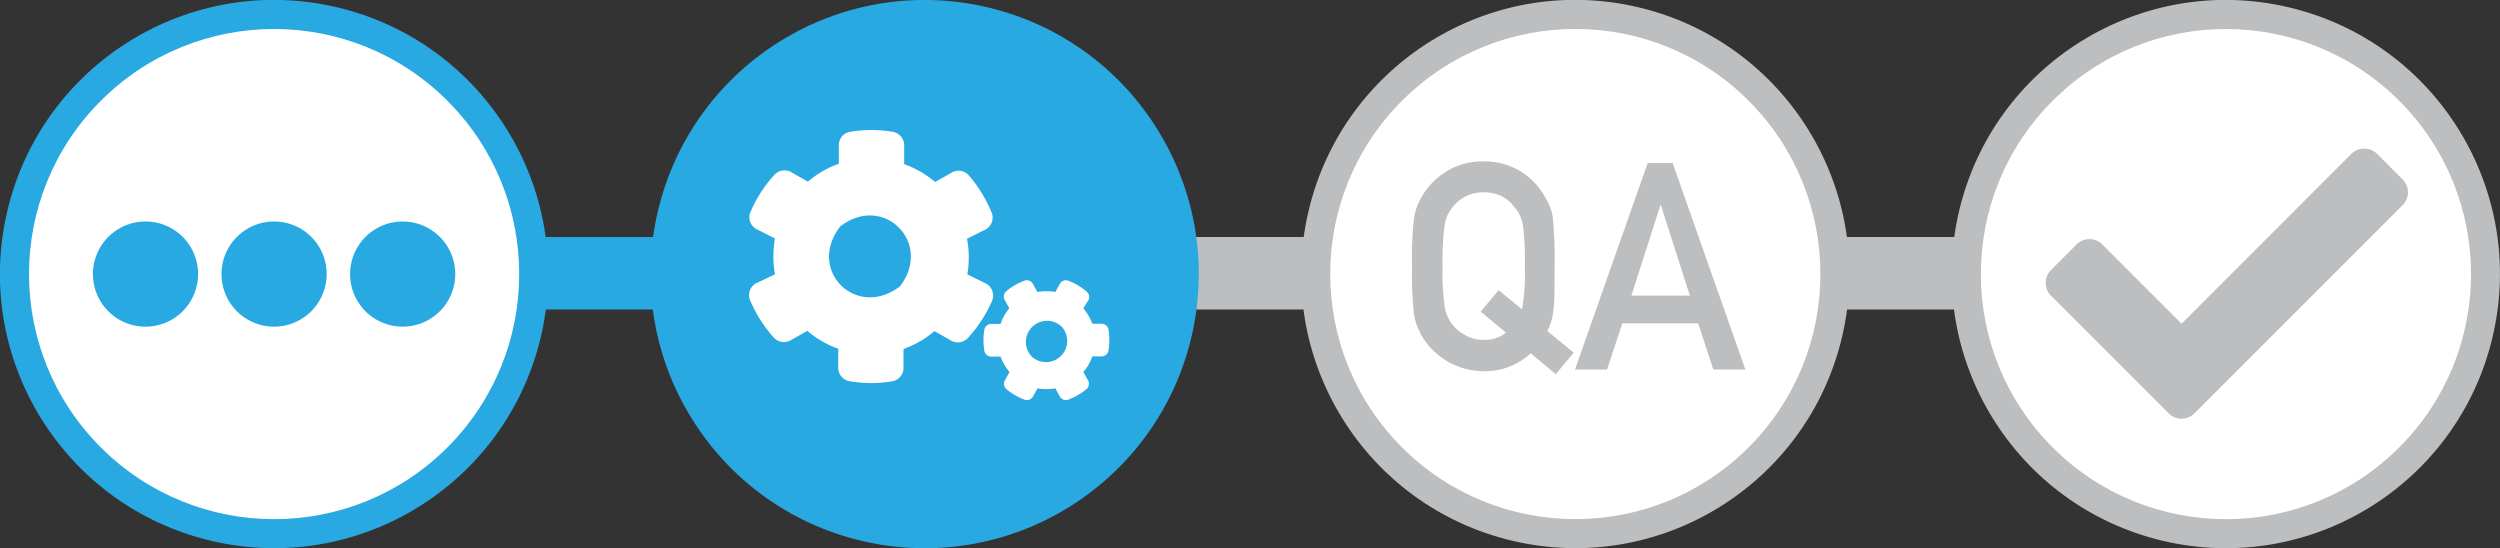
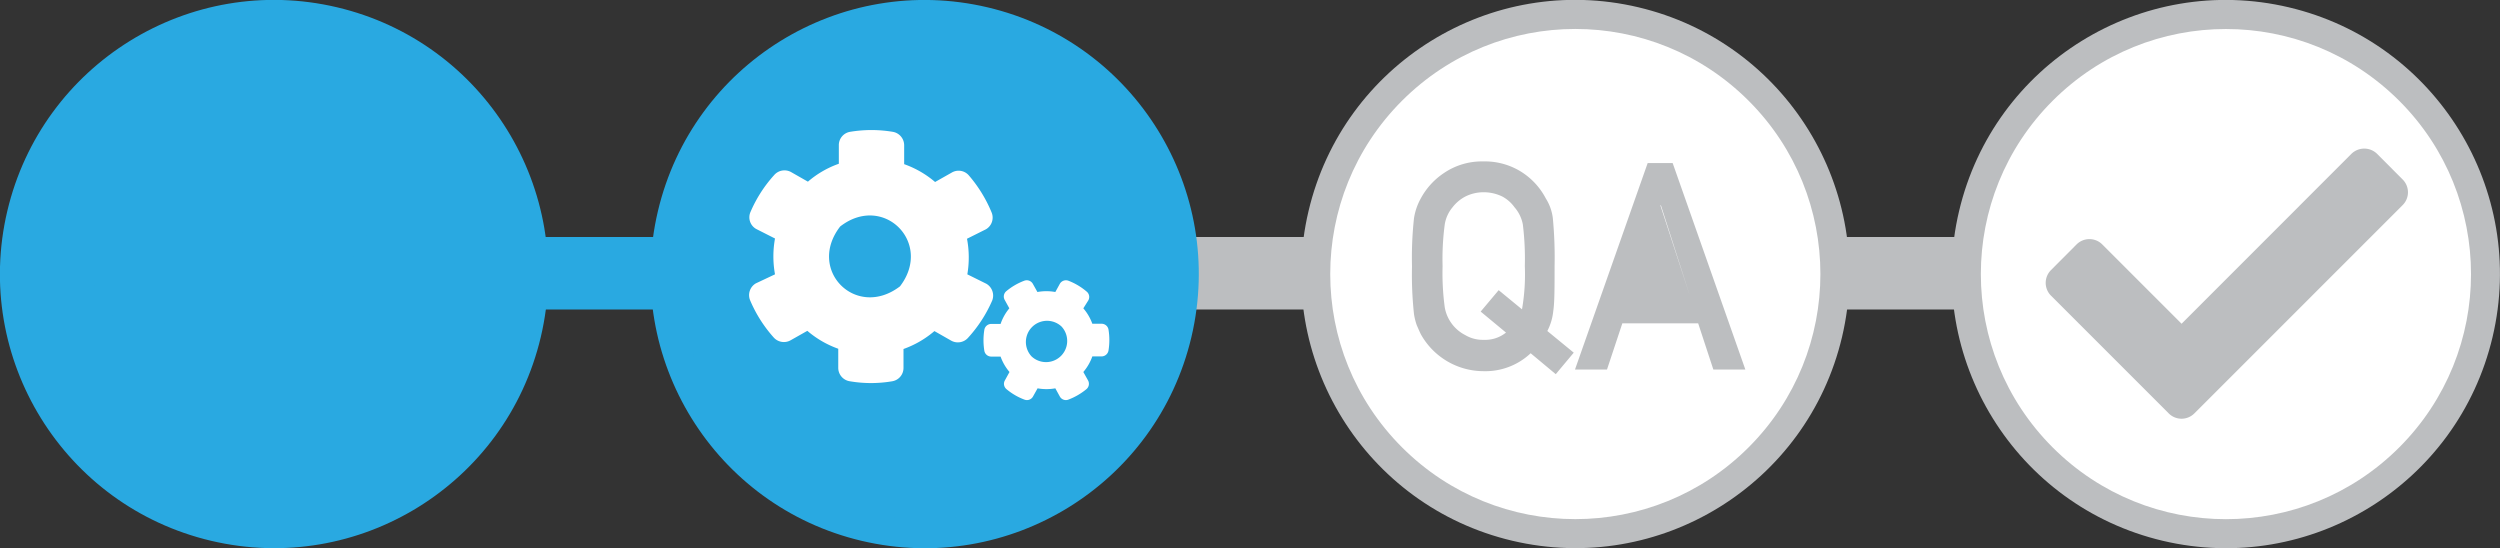
<svg xmlns="http://www.w3.org/2000/svg" viewBox="0 0 300 65.78">
  <rect x="0" y="0" width="300" height="65.78" fill="#333333" stroke="none" />
  <defs>
    <style>.cls-1{fill:#bcbec0;}.cls-2{fill:#29a9e1;}.cls-3{fill:#fff;}</style>
  </defs>
  <title>Asset 5</title>
  <g id="Layer_2" data-name="Layer 2">
    <g id="Layer_1-2" data-name="Layer 1">
      <rect class="cls-1" x="197.82" y="28.44" width="60" height="8.7" />
      <rect class="cls-1" x="111.82" y="28.44" width="75" height="8.7" />
      <rect class="cls-2" x="47.07" y="28.44" width="60" height="8.7" />
      <circle class="cls-2" cx="32.89" cy="32.89" r="32.89" transform="translate(-6.68 57.34) rotate(-76.72)" />
-       <circle class="cls-3" cx="32.89" cy="32.89" r="29.41" transform="translate(-13.62 32.89) rotate(-45)" />
      <circle class="cls-2" cx="110.96" cy="32.89" r="32.89" transform="translate(53.46 133.33) rotate(-76.72)" />
      <circle class="cls-2" cx="110.96" cy="32.89" r="29.41" transform="translate(9.25 88.09) rotate(-45)" />
      <circle class="cls-1" cx="189.04" cy="32.89" r="32.89" transform="translate(113.6 209.31) rotate(-76.72)" />
      <circle class="cls-3" cx="189.04" cy="32.89" r="29.41" transform="translate(32.11 143.3) rotate(-45)" />
      <circle class="cls-1" cx="267.11" cy="32.89" r="32.89" transform="translate(173.73 285.3) rotate(-76.72)" />
      <circle class="cls-3" cx="267.11" cy="32.89" r="29.41" transform="translate(54.98 198.51) rotate(-45)" />
      <path class="cls-1" d="M183.68,42.39A7.92,7.92,0,0,1,178,44.54a8.62,8.62,0,0,1-7.51-4.45c-.18-.37-.33-.73-.48-1.07a7.44,7.44,0,0,1-.33-1.32,44,44,0,0,1-.24-5.74,44,44,0,0,1,.24-5.78,7.15,7.15,0,0,1,.81-2.36,8.52,8.52,0,0,1,2.79-3.06A8.11,8.11,0,0,1,178,19.37a8.2,8.2,0,0,1,4.77,1.39,8.32,8.32,0,0,1,2.73,3.06,5.7,5.7,0,0,1,.84,2.36,50.21,50.21,0,0,1,.21,5.78c0,2.57,0,4.36-.16,5.38a6.59,6.59,0,0,1-.71,2.38l3.17,2.6-2.16,2.58Zm-6-5,2.16-2.57,2.8,2.3a24.46,24.46,0,0,0,.34-5.19,33.57,33.57,0,0,0-.24-5,4.36,4.36,0,0,0-1-2.06,4.31,4.31,0,0,0-1.45-1.28,5.08,5.08,0,0,0-2.25-.52,4.84,4.84,0,0,0-2.21.52,4.67,4.67,0,0,0-1.52,1.28,4.23,4.23,0,0,0-.94,2.06,31.42,31.42,0,0,0-.26,5,30.64,30.64,0,0,0,.26,4.95,4.63,4.63,0,0,0,2.46,3.33,4.11,4.11,0,0,0,2.21.57,4,4,0,0,0,2.68-.87Z" />
-       <path class="cls-1" d="M203.78,38.8h-9.1l-1.84,5.54H189l8.72-24.77h3l8.72,24.77h-3.84Zm-1-3.33-3.47-10.83h-.07l-3.47,10.83Z" />
+       <path class="cls-1" d="M203.78,38.8h-9.1l-1.84,5.54H189l8.72-24.77h3l8.72,24.77h-3.84Zm-1-3.33-3.47-10.83h-.07Z" />
      <path class="cls-1" d="M260.25,49.61,246.12,35.48a2.17,2.17,0,0,1,0-3.07l3.07-3.08a2.18,2.18,0,0,1,3.08,0l9.52,9.52,20.38-20.39a2.2,2.2,0,0,1,3.08,0l3.07,3.08a2.17,2.17,0,0,1,0,3.07l-25,25a2.17,2.17,0,0,1-3.07,0Z" />
      <path class="cls-2" d="M39.2,32.89a6.31,6.31,0,1,1-6.31-6.31A6.3,6.3,0,0,1,39.2,32.89Zm9.12-6.31a6.31,6.31,0,1,0,6.31,6.31A6.31,6.31,0,0,0,48.32,26.58Zm-30.86,0a6.31,6.31,0,1,0,6.31,6.31A6.3,6.3,0,0,0,17.46,26.58Z" />
      <path class="cls-3" d="M116.08,32.92l2.28,1.13a1.64,1.64,0,0,1,.71,2,16.16,16.16,0,0,1-2.88,4.46,1.64,1.64,0,0,1-2.06.36l-2-1.14a11.75,11.75,0,0,1-3.71,2.15v2.27a1.62,1.62,0,0,1-1.34,1.6,15.11,15.11,0,0,1-5.11,0,1.63,1.63,0,0,1-1.38-1.61V41.85a11.75,11.75,0,0,1-3.71-2.15l-2,1.13a1.64,1.64,0,0,1-2.06-.36A16,16,0,0,1,90,36a1.63,1.63,0,0,1,.71-2L93,32.92a12,12,0,0,1,0-4.3l-2.25-1.14a1.6,1.6,0,0,1-.71-2,15.92,15.92,0,0,1,2.85-4.46,1.64,1.64,0,0,1,2.06-.36l2,1.14a11.56,11.56,0,0,1,3.71-2.15V17.41A1.62,1.62,0,0,1,102,15.82a15.55,15.55,0,0,1,5.14,0,1.64,1.64,0,0,1,1.36,1.6v2.28a11.72,11.72,0,0,1,3.71,2.14l2-1.13a1.62,1.62,0,0,1,2.06.35A16.3,16.3,0,0,1,119,25.51a1.62,1.62,0,0,1-.68,2l-2.28,1.14A12,12,0,0,1,116.08,32.92ZM108,34.36c4-5.23-2-11.21-7.18-7.18C96.77,32.41,102.74,38.38,108,34.36ZM124.51,46.6l-.56,1a.83.83,0,0,1-1,.36,7.34,7.34,0,0,1-2.17-1.26.83.83,0,0,1-.19-1.06l.55-1a5.89,5.89,0,0,1-1.07-1.85h-1.12a.84.84,0,0,1-.83-.7,7.83,7.83,0,0,1,0-2.51.85.85,0,0,1,.83-.71h1.12A5.89,5.89,0,0,1,121.12,37l-.55-1a.83.83,0,0,1,.19-1.06,7.47,7.47,0,0,1,2.17-1.26.84.84,0,0,1,1,.36l.56,1a6,6,0,0,1,2.15,0l.55-1a.85.85,0,0,1,1-.36A7.52,7.52,0,0,1,130.41,35a.83.83,0,0,1,.18,1.06L130,37a5.92,5.92,0,0,1,1.08,1.85h1.11a.84.84,0,0,1,.83.7,7.83,7.83,0,0,1,0,2.51.85.85,0,0,1-.83.71h-1.11A5.92,5.92,0,0,1,130,44.64l.56,1a.84.84,0,0,1-.19,1.06,7.66,7.66,0,0,1-2.18,1.26.83.83,0,0,1-1-.36l-.55-1A6,6,0,0,1,124.51,46.6Zm-.72-3.83a2.54,2.54,0,0,0,3.59-3.59,2.54,2.54,0,0,0-3.59,3.59Z" />
    </g>
  </g>
</svg>